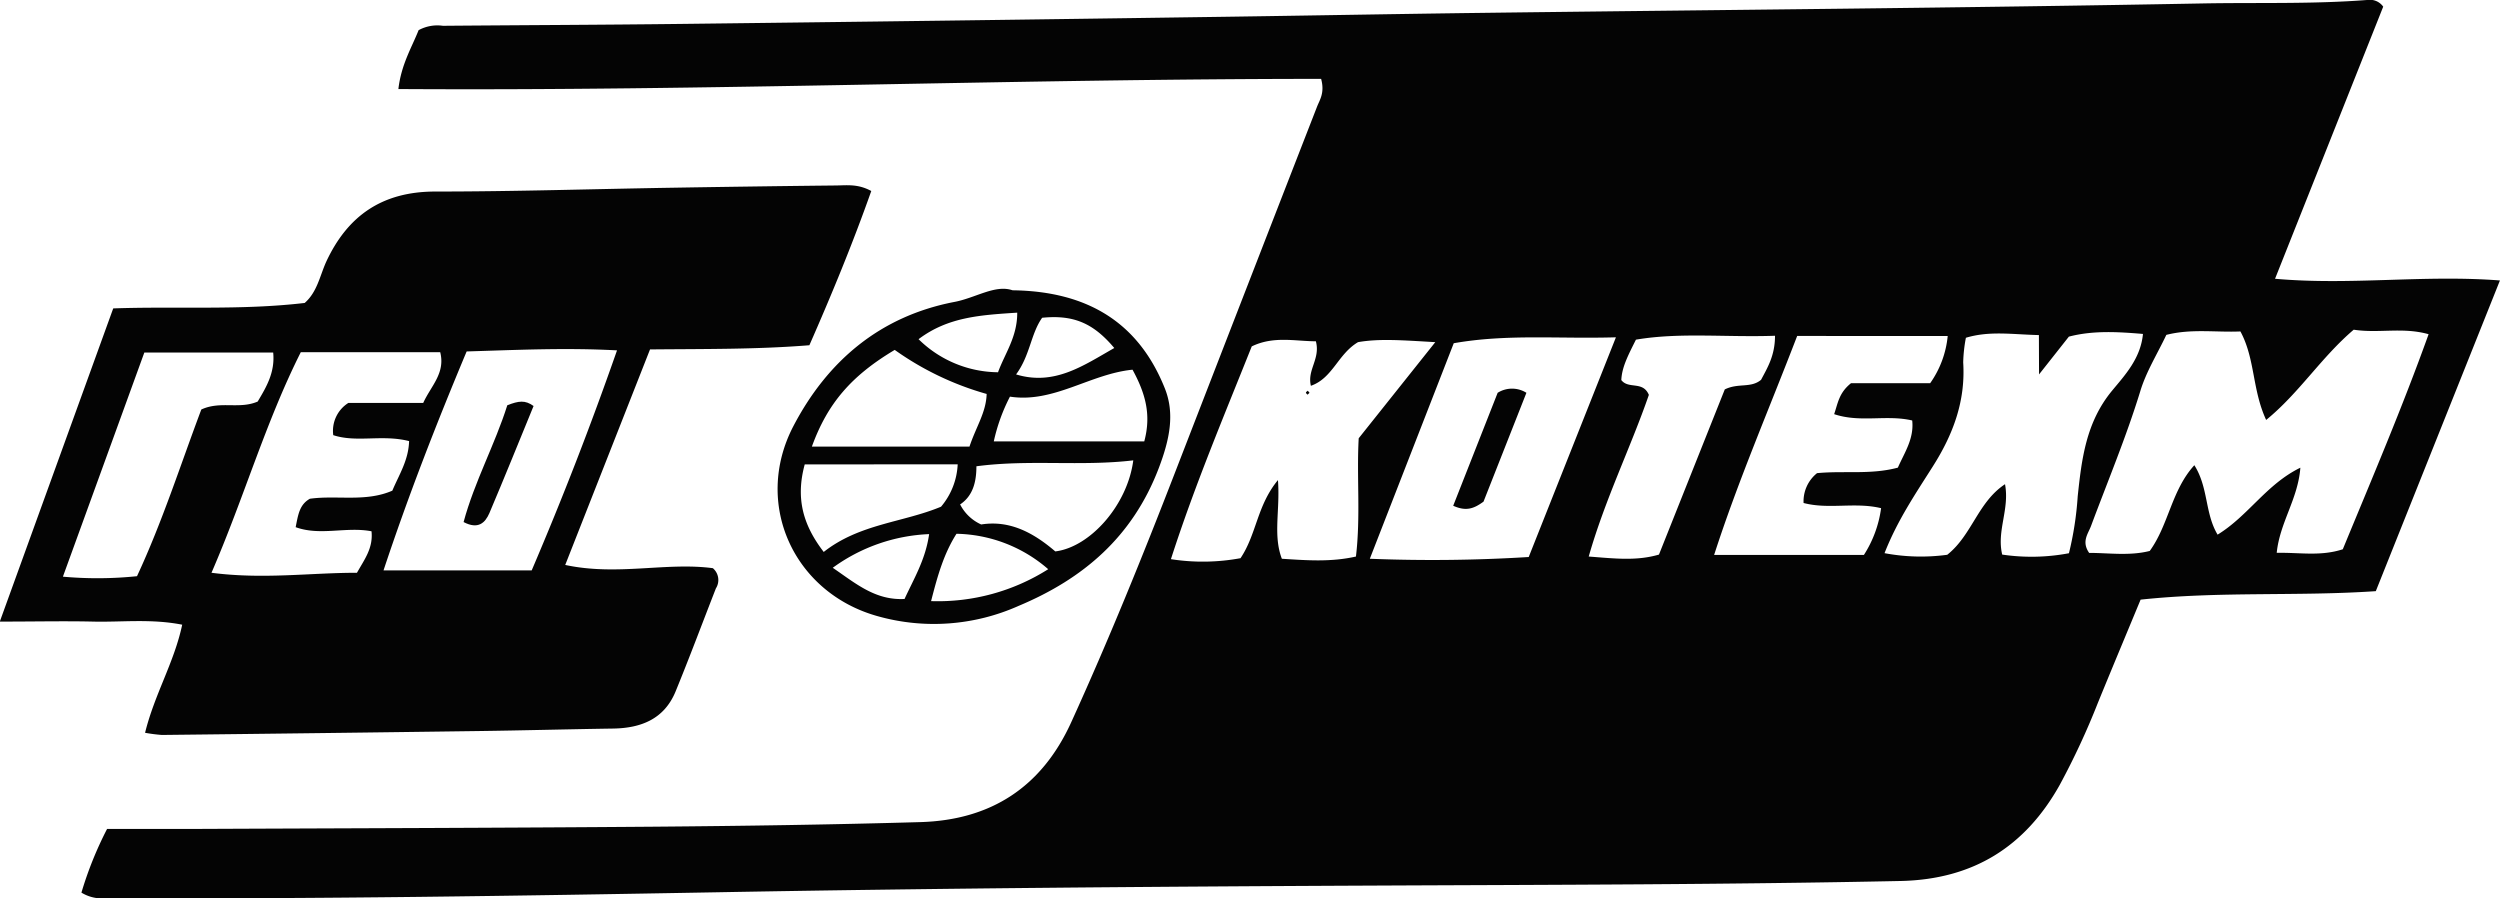
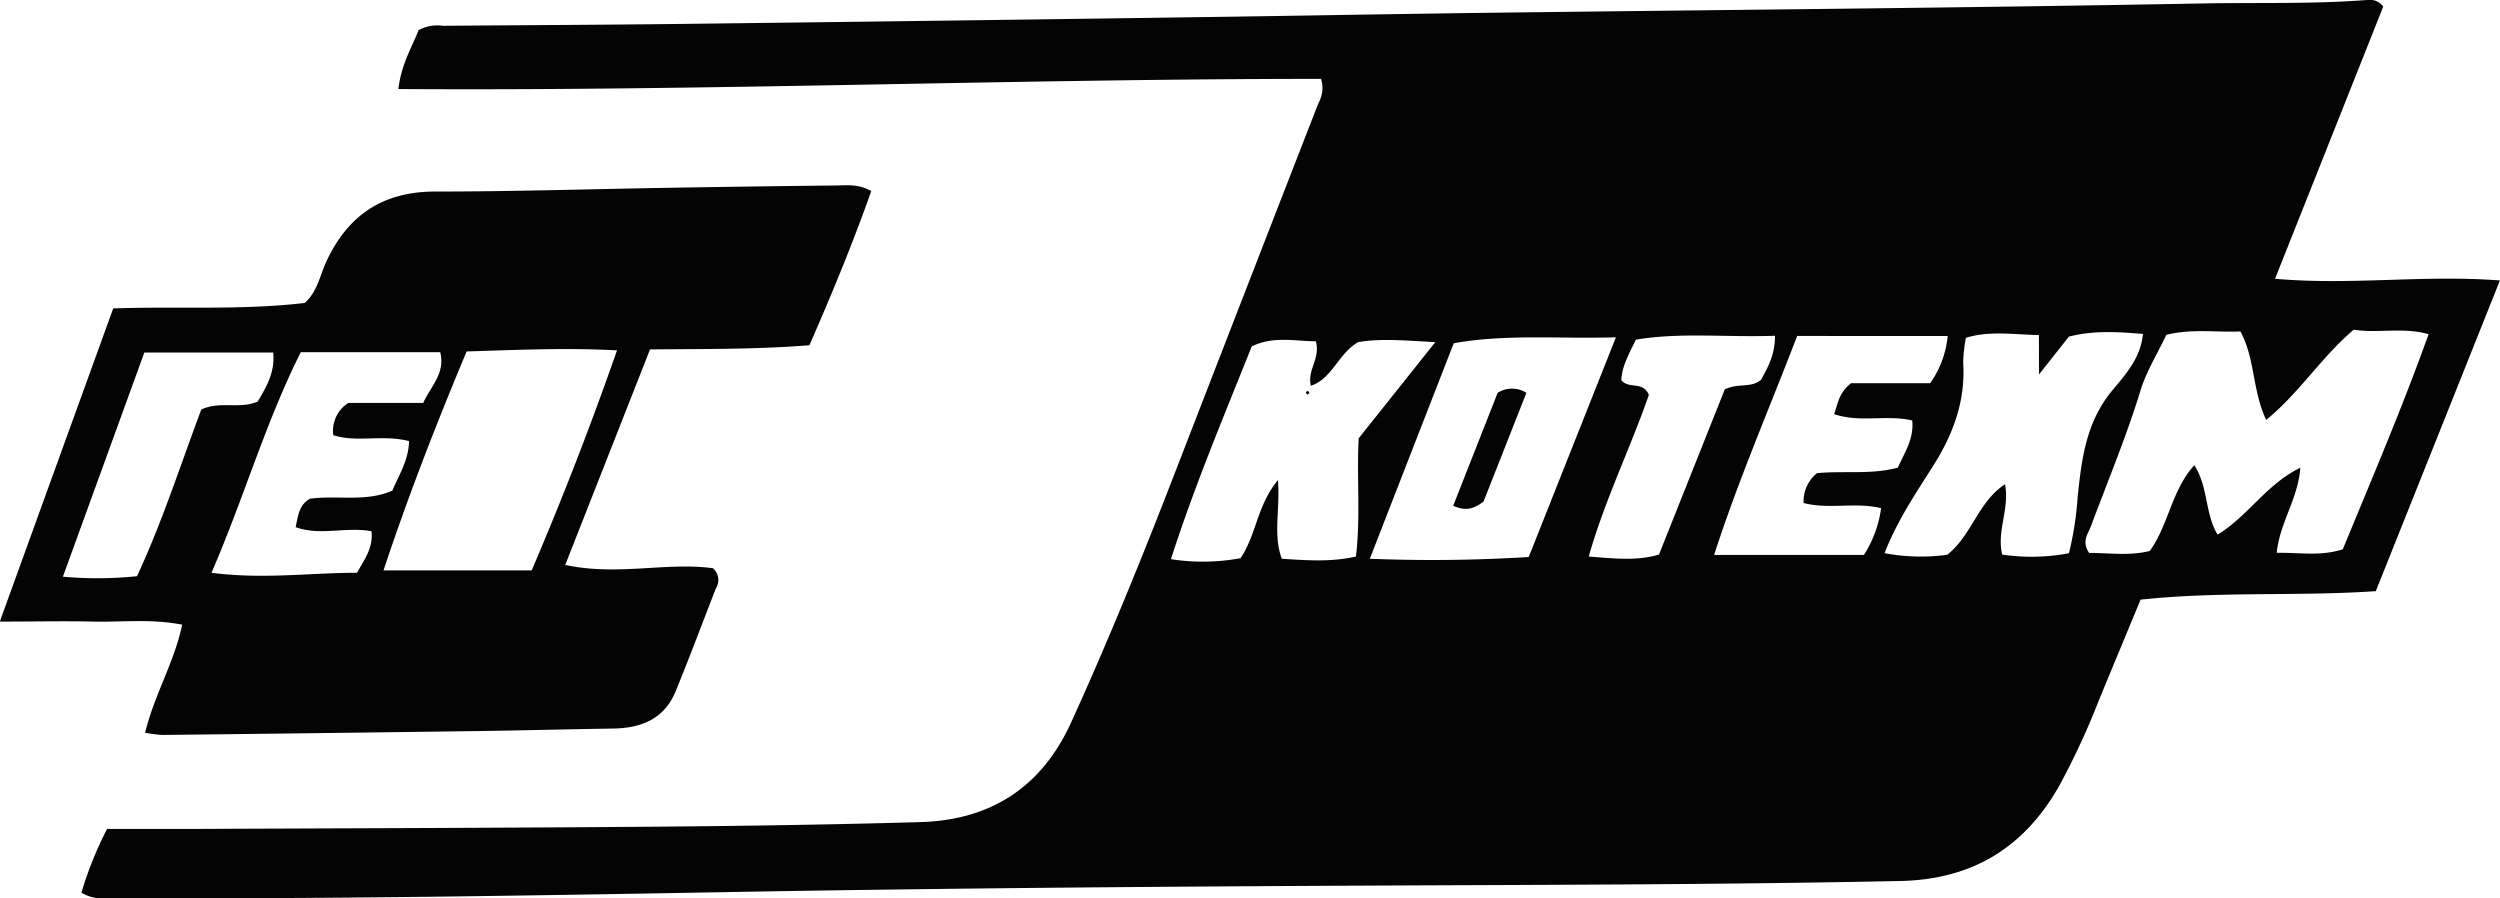
<svg xmlns="http://www.w3.org/2000/svg" id="Слой_1" data-name="Слой 1" viewBox="0 0 371.18 133.4">
  <title>logo-geoecotehm</title>
  <path class="card__svg-element" fill="#040404" d="M138.55,309.58a54.32,54.32,0,0,1,3.81-9.46c4.54,0,9.17,0,13.8,0,22.49-.1,45-.15,67.48-.33,13.16-.11,26.31-.3,39.46-.68,10.43-.3,18-5.15,22.4-14.81,5.56-12.21,10.6-24.63,15.44-37.15Q311.45,220,322,192.9c.41-1.05,1.17-2.06.61-4.14-45.41,0-91,1.81-137,1.51.42-3.66,2-6.2,3-8.74a5.82,5.82,0,0,1,3.61-.65c11.83-.1,23.66-.14,35.48-.28q38.22-.45,76.45-1c14.15-.19,28.31-.46,42.46-.64,35.64-.45,71.29-.73,106.93-1.4,8.15-.15,16.32.12,24.47-.52a2.42,2.42,0,0,1,2.29,1l-16.06,40.4c11.33,1,22.07-.62,33.39.25L479.2,264.82c-11.54.79-23.18,0-34.92,1.26-2.14,5.17-4.26,10.22-6.33,15.29a111,111,0,0,1-5.68,12.22c-5.15,9.21-12.88,14-23.51,14.26-25.82.54-51.64.56-77.46.68-32.82.15-65.63.4-98.44,1-29.65.53-59.3,1-89,.88C142.27,310.39,140.56,310.79,138.55,309.58ZM475.92,226c-4.84,4.12-8.1,9.41-13,13.4-2.09-4.51-1.62-9.07-3.82-13.14-3.66.16-7.27-.44-11,.51-1.32,2.8-3,5.47-3.87,8.37-2.09,6.8-4.83,13.35-7.31,20-.43,1.16-1.45,2.31-.28,4,2.93,0,6,.47,9-.29,2.83-3.92,3.22-9,6.62-12.73,2.11,3.34,1.54,7.11,3.45,10.31,4.57-2.8,7.24-7.48,12.29-9.94-.35,4.65-3.06,8.14-3.51,12.64,3.41-.07,6.5.55,9.81-.53,4.34-10.52,8.82-21,12.74-31.93C483.15,225.58,479.66,226.58,475.92,226Zm-46.74.8c-3.94-.09-7.33-.66-10.84.4a22.16,22.16,0,0,0-.4,3.66c.36,5.71-1.47,10.65-4.51,15.44-2.53,4-5.26,8-7.17,12.88a29.18,29.18,0,0,0,9.31.24c3.69-2.93,4.54-7.81,8.58-10.48.7,3.73-1.26,6.89-.42,10.45a29.77,29.77,0,0,0,9.91-.2,48.54,48.54,0,0,0,1.3-8.44c.59-5.55,1.23-11,5.1-15.69,1.9-2.3,4.24-4.77,4.59-8.43-3.89-.33-7.46-.52-11,.4l-4.43,5.61Zm-118.52,33.1c2.38-3.56,2.42-7.79,5.54-11.57.34,4.49-.76,8.14.58,11.68,3.73.24,7.3.51,11-.33.71-6,.09-11.83.41-17.56l11.37-14.27c-4.74-.27-8.29-.56-11.47,0-3,1.78-3.75,5.34-7,6.48-.58-2.38,1.44-4,.74-6.61-3.06,0-6.27-.82-9.52.76-4.14,10.38-8.48,20.65-12,31.59A30.66,30.66,0,0,0,310.67,259.92Zm42.78-.17,12.94-32.6c-8.51.26-16.12-.52-24.08.88l-12.46,32A233.34,233.34,0,0,0,353.45,259.75Zm39.85-32.8c-4.27,11.11-8.8,21.57-12.33,32.51h22.24a17,17,0,0,0,2.55-6.94c-3.89-.94-7.76.22-11.51-.77a5.36,5.36,0,0,1,2-4.43c4-.39,8,.26,12-.82,1-2.27,2.42-4.3,2.13-7-3.83-.9-7.7.37-11.59-.94.57-1.66.71-3.16,2.51-4.6h11.75a14.57,14.57,0,0,0,2.6-7ZM390,226.9c-7.21.26-14.11-.53-20.65.58-1.18,2.36-2.09,4.1-2.17,6,1.08,1.4,3.2.08,4.09,2.2-2.7,7.81-6.51,15.51-8.93,24,3.82.29,7.07.69,10.43-.29l9.77-24.52c2-1,3.87-.15,5.39-1.43C388.84,231.7,390,229.89,390,226.9Z" transform="translate(-126.46 -177.05)" />
  <path class="card__svg-element" fill="#040404" d="M148,285.85c1.41-5.74,4.34-10.48,5.51-16.05-4.63-.91-8.94-.36-13.22-.46s-8.64,0-13.86,0l16.84-46.5c9.5-.33,19,.3,28.43-.81,1.85-1.62,2.24-4,3.19-6.11,3.21-6.91,8.37-10.4,16.1-10.43,11.82,0,23.64-.38,35.46-.57q12-.2,24-.33c1.63,0,3.32-.3,5.37.82-2.75,7.78-5.88,15.37-9.19,22.9-7.9.63-15.54.54-23.66.62l-12.59,32c7.74,1.66,15-.44,21.92.48a2.31,2.31,0,0,1,.45,3c-2,5.12-3.92,10.27-6,15.34-1.69,4.06-5.11,5.41-9.27,5.47-6.66.1-13.32.28-20,.37q-23.48.32-47,.58A24.84,24.84,0,0,1,148,285.85Zm47.74-56.61c-4.55,10.86-8.68,21.47-12.34,32.5h22c4.62-10.81,8.74-21.43,12.67-32.67C210.48,228.66,203.4,229,195.77,229.23Zm-8.58,13.29c-4-1-7.73.27-11.22-.87a4.89,4.89,0,0,1,2.25-4.79h11.11c1.14-2.52,3.31-4.4,2.52-7.53h-20.7c-5.26,10.47-8.45,21.67-13.26,32.75,7.7,1,14.61,0,21.6,0,1.12-2,2.42-3.66,2.16-6.16-3.77-.72-7.62.72-11.26-.61.37-1.88.57-3.35,2.11-4.22,4-.56,8.27.53,12.24-1.2C185.73,247.48,187.12,245.38,187.2,242.52Zm-39.27-13.14-12.09,33.28a57.41,57.41,0,0,0,11-.07c3.76-8.06,6.48-16.6,9.55-24.75,2.83-1.31,5.64,0,8.37-1.18,1.25-2.1,2.6-4.32,2.3-7.28Z" transform="translate(-126.46 -177.05)" />
-   <path class="card__svg-element" fill="#040404" d="M276.79,220.15c11.31.14,18.77,4.94,22.61,14.55,1.51,3.77.72,7.59-.88,11.81C294.61,256.8,287.25,263,277.71,267a30.83,30.83,0,0,1-21,1.52c-12.44-3.5-18.45-16.69-12.46-28.19,5.06-9.7,12.87-16.29,23.8-18.43C271.24,221.33,274.21,219.25,276.79,220.15ZM247,243.36H270.4c1-3,2.47-5.07,2.55-7.82A44.1,44.1,0,0,1,259.3,229C252.9,232.82,249.34,236.9,247,243.36Zm22,8.56a6.48,6.48,0,0,0,3.14,3c4.28-.68,7.8,1.26,11,4,5.18-.64,10.72-6.88,11.58-13.52-7.76.92-15.47-.16-23.29.88C271.43,248.69,270.87,250.67,269.05,251.92ZM245.94,246c-1.39,5.11-.21,9.06,2.82,13,5.31-4.19,11.79-4.37,17.42-6.72a10.47,10.47,0,0,0,2.47-6.29Zm28-3.41h22.41c1.08-4,.15-7.18-1.74-10.65-6.28.62-11.72,5-18.2,4A26.94,26.94,0,0,0,274,242.63ZM264.7,266.3a30.63,30.63,0,0,0,17.39-4.74,21.34,21.34,0,0,0-13.62-5.26C266.62,259.23,265.71,262.34,264.7,266.3Zm12.62-33.66c5.7,1.73,10-1.32,14.58-3.92-3.14-3.73-6.09-4.95-10.71-4.49C279.5,226.61,279.4,229.83,277.32,232.64Zm-12.91,23.71a26.1,26.1,0,0,0-14.31,5c3.39,2.31,6.31,4.86,10.66,4.63C262.16,262.93,263.88,260.12,264.41,256.35Zm-1.57-28.94a17,17,0,0,0,11.8,4.91c1-2.77,2.87-5.24,2.85-8.85C272.09,223.83,267.25,224.08,262.84,227.41Z" transform="translate(-126.46 -177.05)" />
  <path class="card__svg-element" fill="#040404" d="M320.89,235.37l-.3.28c-.09-.11-.25-.22-.24-.31s.18-.19.28-.28Z" transform="translate(-126.46 -177.05)" />
  <path class="card__svg-element" fill="#040404" d="M348.82,235.37a4,4,0,0,1,4.27,0l-6.37,16.16c-1.38,1-2.53,1.5-4.5.61Z" transform="translate(-126.46 -177.05)" />
-   <path class="card__svg-element" fill="#040404" d="M201.78,237.22c1.69-.66,2.64-.8,3.9.11-2.15,5.24-4.3,10.58-6.55,15.88-.63,1.47-1.68,2.49-3.84,1.35C196.91,248.55,199.94,243.06,201.78,237.22Z" transform="translate(-126.46 -177.05)" />
</svg>